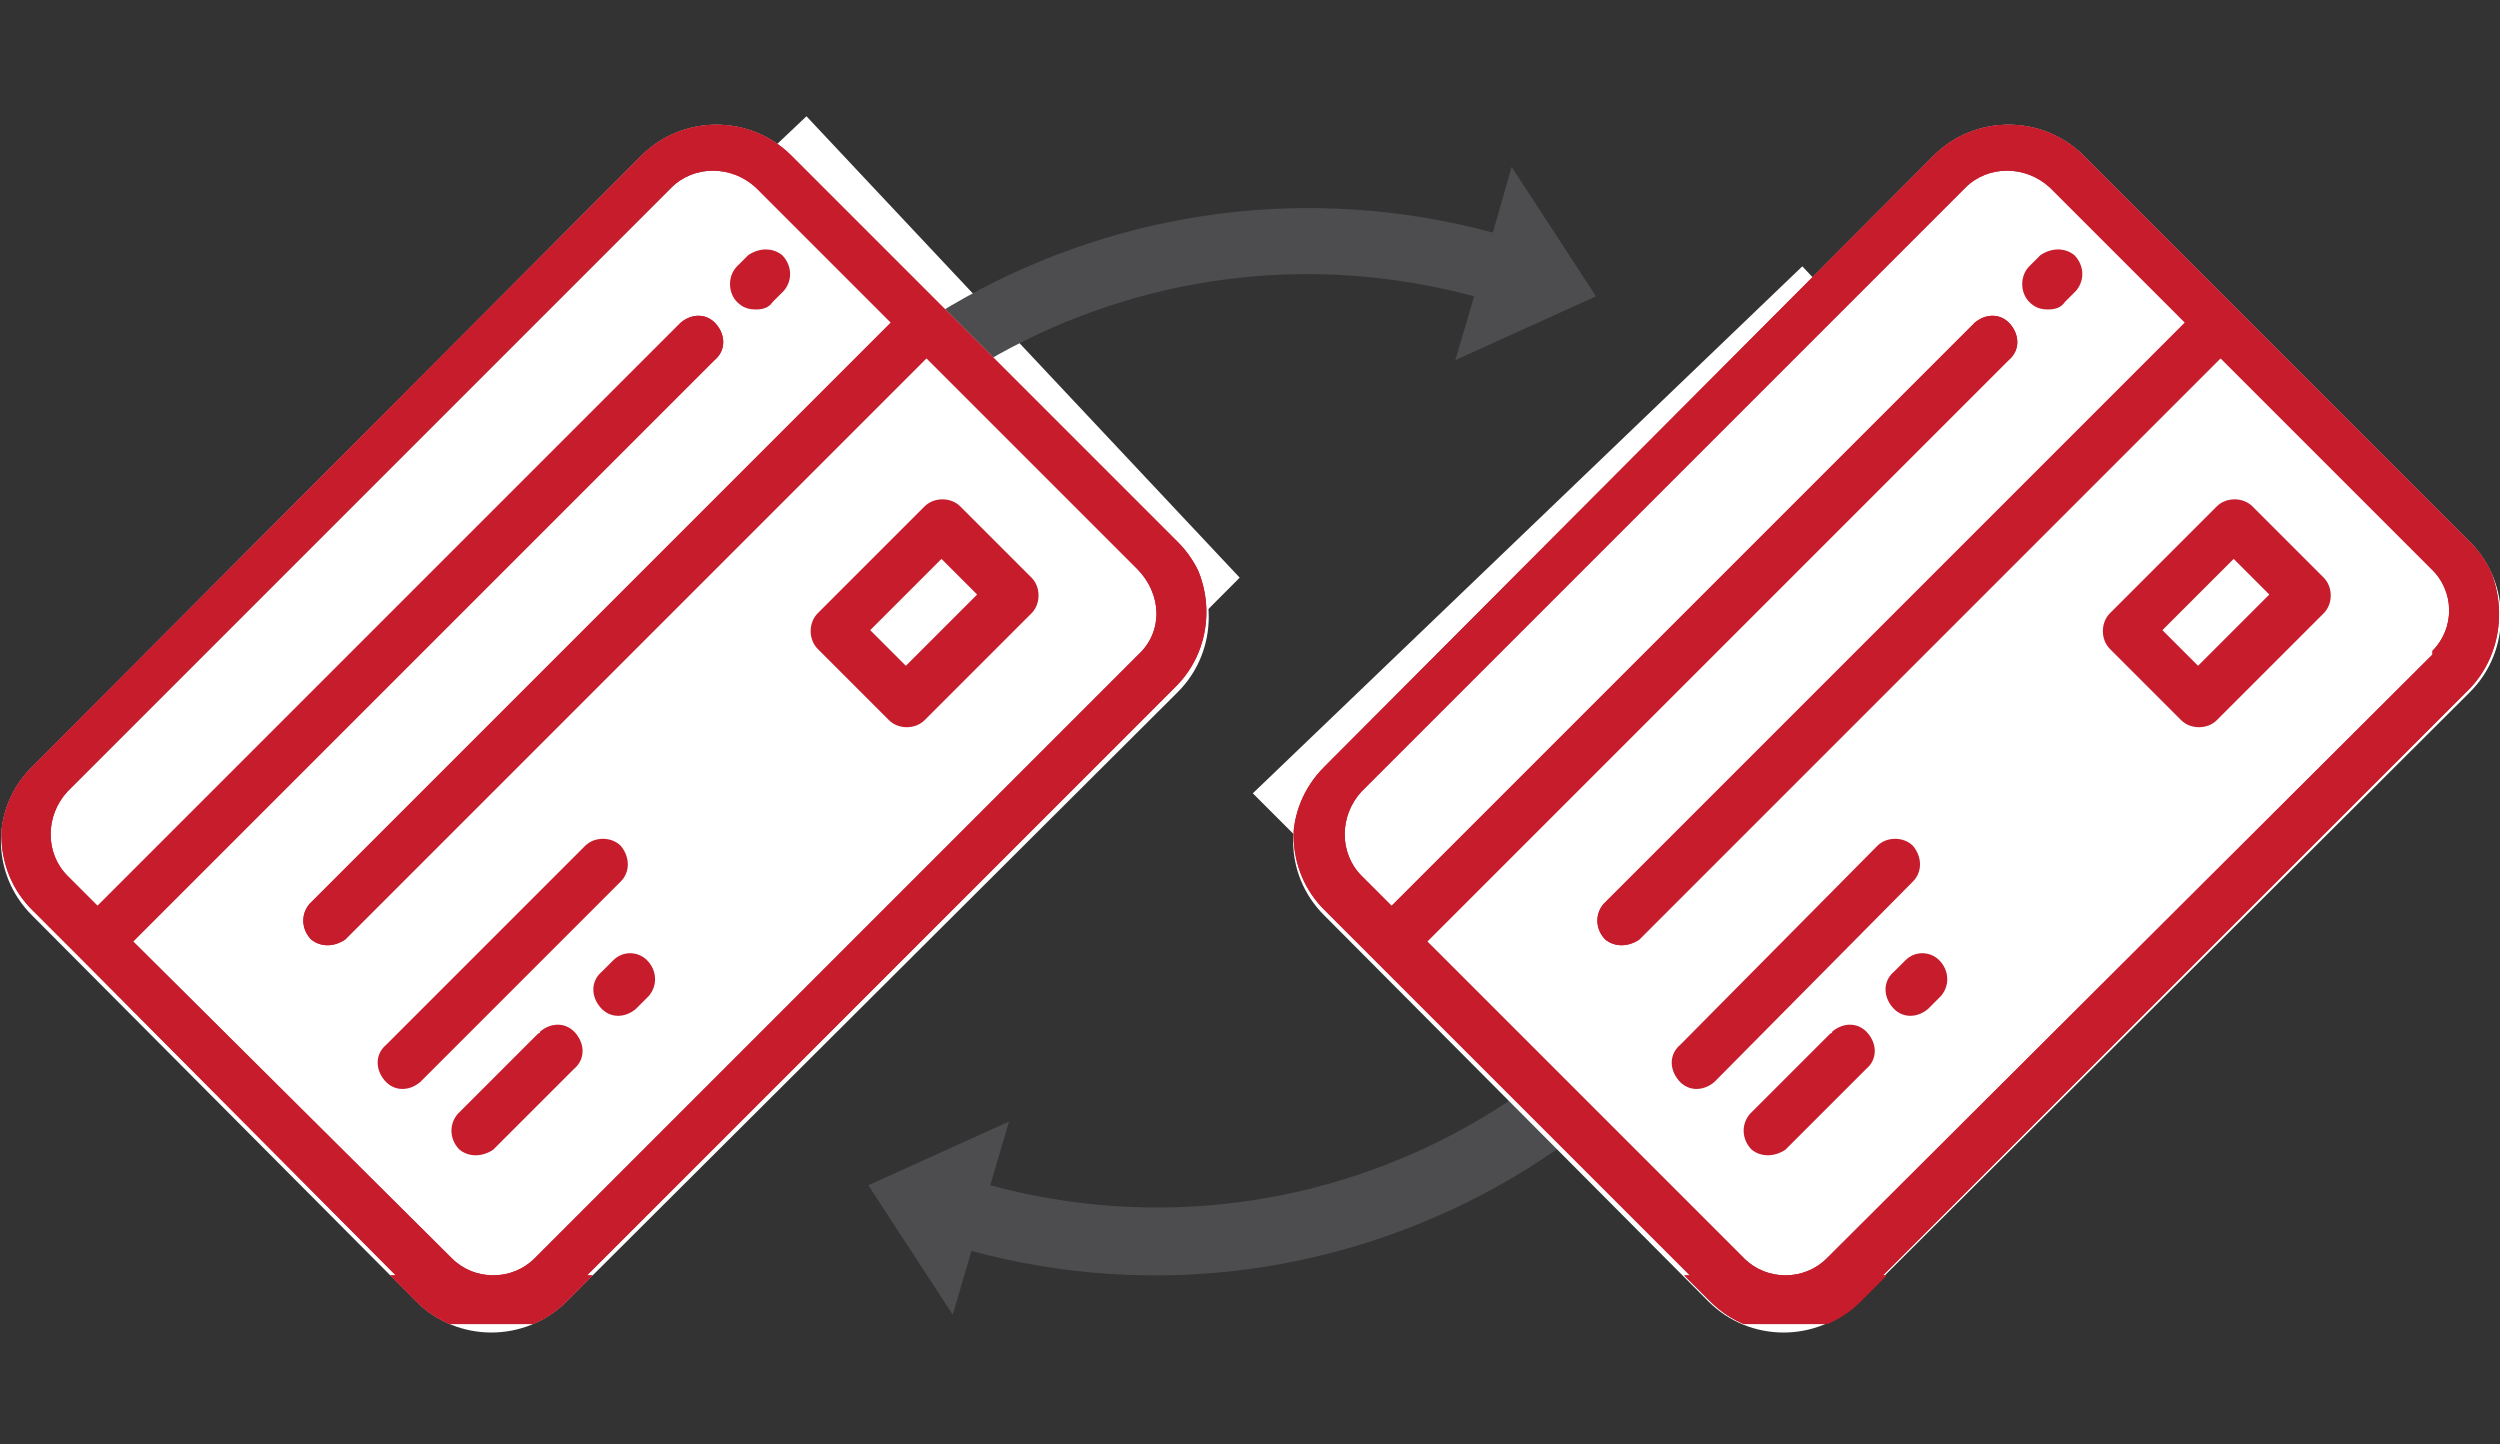
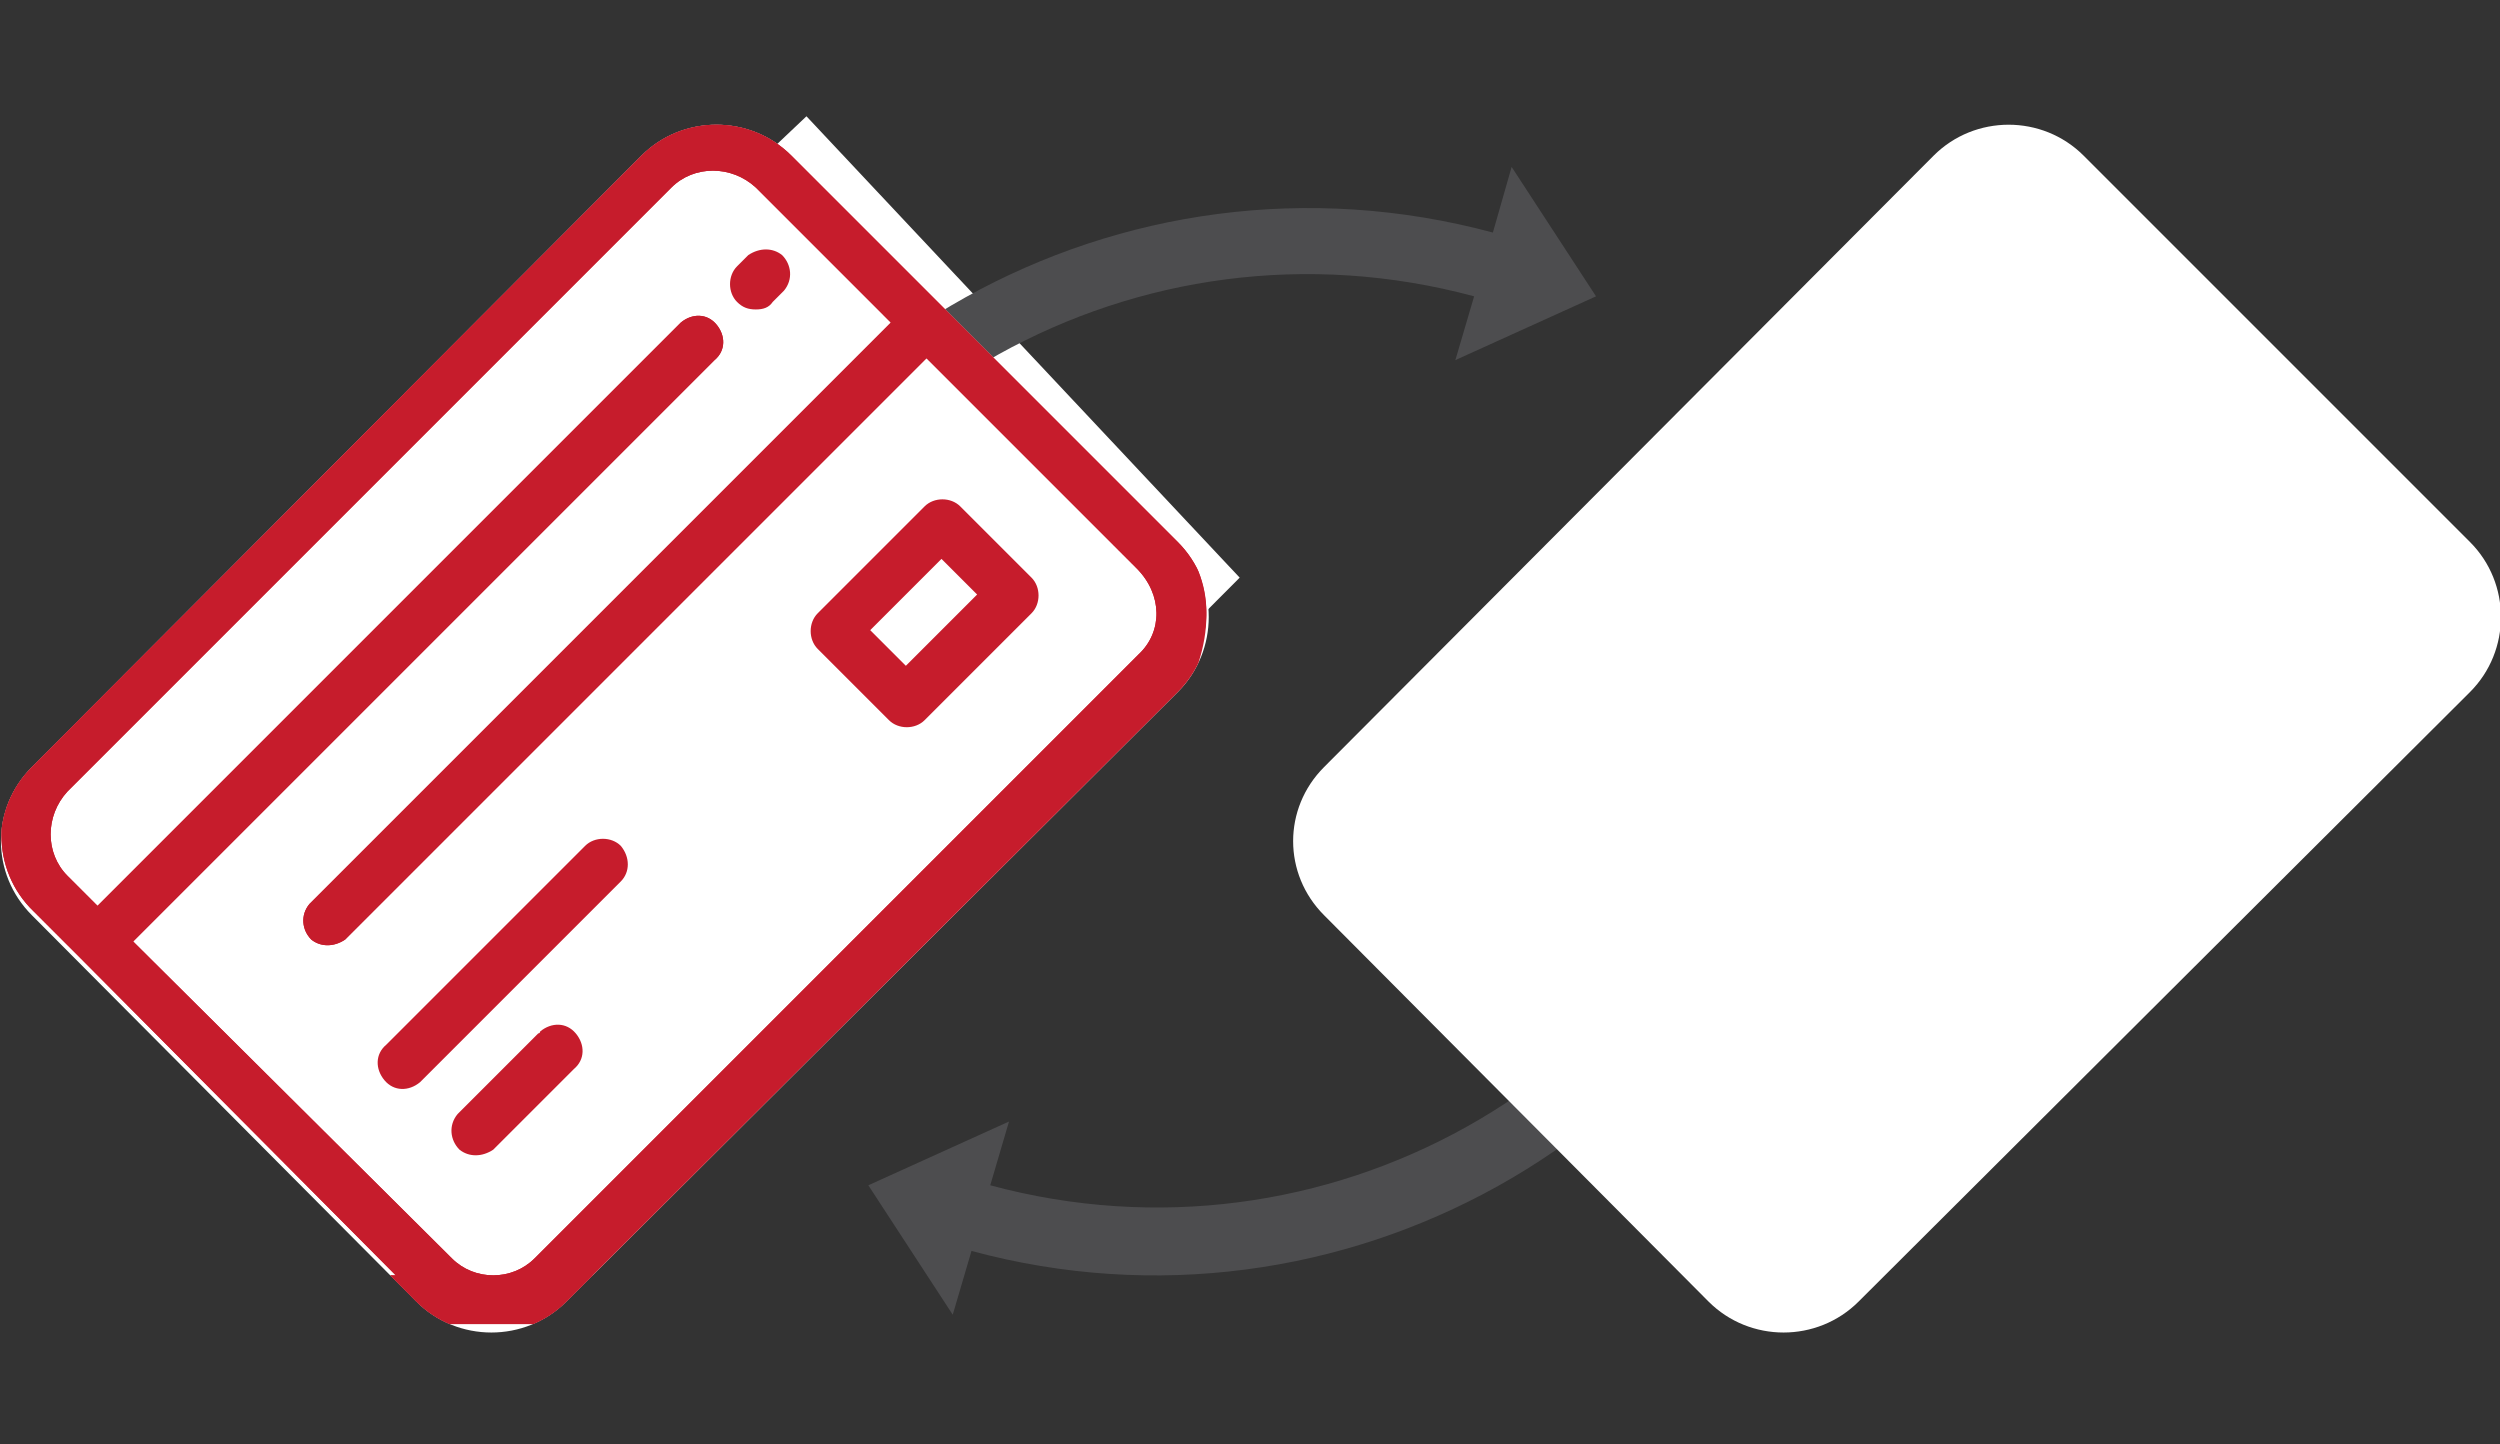
<svg xmlns="http://www.w3.org/2000/svg" xmlns:xlink="http://www.w3.org/1999/xlink" version="1.1" id="Layer_1" x="0px" y="0px" viewBox="0 0 133.3 77" style="enable-background:new 0 0 133.3 77;" xml:space="preserve">
  <rect x="0" y="0" width="133.3" height="77" fill="#333333" stroke="none" />
  <style type="text/css">
	.st0{fill:#FFFFFF;}
	.st1{fill:#4D4D4F;}
	.st2{clip-path:url(#SVGID_2_);}
	.st3{fill:#C61C2C;}
	.st4{clip-path:url(#SVGID_4_);}
</style>
  <title>card-to-card-transfer</title>
-   <polygon class="st0" points="119.2,38.8 91.6,67.1 66.8,42.3 96.1,14.2 " />
  <polygon class="st0" points="66.1,30.8 33.8,63.2 9,38.4 43,6.2 " />
  <path class="st1" d="M97.6,41.1l-3.4-1C88.9,57.8,70.6,68,52.8,63.2l1-3.4l-7.5,3.4l4.5,6.9l1-3.4C71.4,72,91.8,60.7,97.6,41.1z" />
  <path class="st1" d="M79.6,12.4c-19.7-5.3-40,6-45.8,25.5l3.4,1C42.5,21.2,60.8,11,78.6,15.8l-1,3.4l7.5-3.4l-4.5-6.9L79.6,12.4z" />
  <path class="st0" d="M70.6,40.9l32.5-32.6c2.2-2.2,5.8-2.2,8,0l20.6,20.6c2.2,2.2,2.2,5.8,0,8L99.1,69.4c-2.2,2.2-5.8,2.2-8,0  L70.6,48.8C68.4,46.6,68.4,43.1,70.6,40.9z" />
  <g>
    <defs>
-       <path id="SVGID_1_" d="M70.6,40.9l32.5-32.6c2.2-2.2,5.8-2.2,8,0l20.6,20.6c2.2,2.2,2.2,5.8,0,8L99.2,69.4c-2.2,2.2-5.8,2.2-8,0    L70.6,48.8C68.4,46.6,68.4,43.1,70.6,40.9z" />
-     </defs>
+       </defs>
    <clipPath id="SVGID_2_">
      <use xlink:href="#SVGID_1_" style="overflow:visible;" />
    </clipPath>
    <g class="st2">
      <path class="st3" d="M131.5,28.5L111.2,8.2c-2.3-2.3-6-2.3-8.2,0L70.7,40.4c-2.3,2.3-2.3,6,0,8.2l2.5,2.5l0,0L90.1,68h-2.3    c-0.7,0-1.3,0.6-1.3,1.3c0,0.7,0.6,1.3,1.3,1.3h26.8c0.7,0,1.3-0.6,1.3-1.3c0-0.7-0.6-1.3-1.3-1.3c0,0,0,0,0,0h-14.2l31.3-31.3    C133.8,34.5,133.8,30.8,131.5,28.5z M129.7,34.9L97.4,67.1c-0.6,0.6-1.4,0.9-2.2,0.9l0,0c-0.8,0-1.6-0.3-2.2-0.9L76.1,50.2l31-31    c0.6-0.5,0.6-1.3,0.1-1.9s-1.3-0.6-1.9-0.1c0,0-0.1,0.1-0.1,0.1l-31,31l-1.6-1.6c-1.2-1.2-1.2-3.2,0-4.5l32.2-32.2    c1.2-1.2,3.2-1.2,4.5,0l7.2,7.2l-31,31c-0.5,0.6-0.4,1.4,0.1,1.9c0.5,0.4,1.2,0.4,1.8,0l31-31l11.2,11.2c1.3,1.2,1.3,3.2,0.1,4.4    C129.7,34.9,129.7,34.9,129.7,34.9L129.7,34.9z" />
      <path class="st3" d="M131.5,28.5L111.2,8.2c-2.3-2.3-6-2.3-8.2,0L70.7,40.4c-2.3,2.3-2.3,6,0,8.2l2.5,2.5l0,0L90.1,68h-2.3    c-0.7,0-1.3,0.6-1.3,1.3c0,0.7,0.6,1.3,1.3,1.3h26.8c0.7,0,1.3-0.6,1.3-1.3c0-0.7-0.6-1.3-1.3-1.3c0,0,0,0,0,0h-14.2l31.3-31.3    C133.8,34.5,133.8,30.8,131.5,28.5z M129.7,34.9L97.4,67.1c-0.6,0.6-1.4,0.9-2.2,0.9l0,0c-0.8,0-1.6-0.3-2.2-0.9L76.1,50.2l31-31    c0.6-0.5,0.6-1.3,0.1-1.9s-1.3-0.6-1.9-0.1c0,0-0.1,0.1-0.1,0.1l-31,31l-1.6-1.6c-1.2-1.2-1.2-3.2,0-4.5l32.2-32.2    c1.2-1.2,3.2-1.2,4.5,0l7.2,7.2l-31,31c-0.5,0.6-0.4,1.4,0.1,1.9c0.5,0.4,1.2,0.4,1.8,0l31-31l11.2,11.2c1.3,1.2,1.3,3.2,0.1,4.4    C129.7,34.9,129.7,34.9,129.7,34.9L129.7,34.9z" />
      <path class="st3" d="M102,45.1c-0.5-0.5-1.4-0.5-1.9,0L89.6,55.7c-0.6,0.5-0.6,1.3-0.1,1.9s1.3,0.6,1.9,0.1c0,0,0.1-0.1,0.1-0.1    L102,47C102.5,46.5,102.5,45.7,102,45.1z" />
      <path class="st3" d="M97.6,55.1l-4.3,4.3c-0.5,0.6-0.4,1.4,0.1,1.9c0.5,0.4,1.2,0.4,1.8,0l4.3-4.3c0.6-0.5,0.6-1.3,0.1-1.9    s-1.3-0.6-1.9-0.1C97.7,55,97.7,55.1,97.6,55.1z" />
      <path class="st3" d="M101.6,51.2l-0.6,0.6c-0.6,0.5-0.6,1.3-0.1,1.9s1.3,0.6,1.9,0.1c0,0,0.1-0.1,0.1-0.1l0.6-0.6    c0.5-0.6,0.4-1.4-0.1-1.9C102.9,50.7,102.1,50.7,101.6,51.2z" />
      <path class="st3" d="M120.1,27c-0.5-0.5-1.4-0.5-1.9,0l-5.7,5.7c-0.5,0.5-0.5,1.4,0,1.9l3.8,3.8c0.5,0.5,1.4,0.5,1.9,0l5.7-5.7    c0.5-0.5,0.5-1.4,0-1.9L120.1,27z M117.2,35.5l-1.9-1.9l3.8-3.8l1.9,1.9L117.2,35.5z" />
      <path class="st3" d="M109.2,16.5c0.4,0,0.7-0.1,0.9-0.4l0.6-0.6c0.5-0.6,0.4-1.4-0.1-1.9c-0.5-0.4-1.2-0.4-1.8,0l-0.6,0.6    c-0.5,0.5-0.5,1.4,0,1.9C108.5,16.4,108.8,16.5,109.2,16.5z" />
      <path class="st0" d="M82.4,51.4L81.9,52c-0.5,0.6-0.4,1.4,0.1,1.9c0.5,0.4,1.2,0.4,1.8,0l0.6-0.6c0.6-0.5,0.6-1.3,0.1-1.9    s-1.3-0.6-1.9-0.1C82.5,51.3,82.5,51.4,82.4,51.4z" />
    </g>
  </g>
  <path class="st0" d="M1.7,40.9L34.2,8.3c2.2-2.2,5.8-2.2,8,0l20.6,20.6c2.2,2.2,2.2,5.8,0,8L30.2,69.4c-2.2,2.2-5.8,2.2-8,0  L1.7,48.8C-0.5,46.6-0.5,43.1,1.7,40.9z" />
  <g>
    <defs>
      <path id="SVGID_3_" d="M1.7,40.9L34.2,8.3c2.2-2.2,5.8-2.2,8,0l20.6,20.6c2.2,2.2,2.2,5.8,0,8L30.2,69.4c-2.2,2.2-5.8,2.2-8,0    L1.7,48.8C-0.5,46.6-0.5,43.1,1.7,40.9z" />
    </defs>
    <clipPath id="SVGID_4_">
      <use xlink:href="#SVGID_3_" style="overflow:visible;" />
    </clipPath>
    <g class="st4">
      <path class="st3" d="M62.6,28.5L42.3,8.2c-2.3-2.3-6-2.3-8.2,0L1.8,40.4c-2.3,2.3-2.3,6,0,8.2l2.5,2.5l0,0L21.1,68h-2.3    c-0.7,0-1.3,0.6-1.3,1.3c0,0.7,0.6,1.3,1.3,1.3h26.8c0.7,0,1.3-0.6,1.3-1.3c0-0.7-0.6-1.3-1.3-1.3c0,0,0,0,0,0H31.3l31.3-31.3    C64.9,34.5,64.9,30.8,62.6,28.5z M60.7,34.9L28.5,67.1c-0.6,0.6-1.4,0.9-2.2,0.9l0,0c-0.8,0-1.6-0.3-2.2-0.9L7.1,50.2l31-31    c0.6-0.5,0.6-1.3,0.1-1.9s-1.3-0.6-1.9-0.1c0,0-0.1,0.1-0.1,0.1l-31,31l-1.6-1.6c-1.2-1.2-1.2-3.2,0-4.5l32.2-32.2    c1.2-1.2,3.2-1.2,4.5,0l7.2,7.2l-31,31c-0.5,0.6-0.4,1.4,0.1,1.9c0.5,0.4,1.2,0.4,1.8,0l31-31l11.2,11.2    C62,31.7,62,33.7,60.7,34.9z" />
-       <path class="st3" d="M62.6,28.5L42.3,8.2c-2.3-2.3-6-2.3-8.2,0L1.8,40.4c-2.3,2.3-2.3,6,0,8.2l2.5,2.5l0,0L21.1,68h-2.3    c-0.7,0-1.3,0.6-1.3,1.3c0,0.7,0.6,1.3,1.3,1.3h26.8c0.7,0,1.3-0.6,1.3-1.3c0-0.7-0.6-1.3-1.3-1.3c0,0,0,0,0,0H31.3l31.3-31.3    C64.9,34.5,64.9,30.8,62.6,28.5z M60.7,34.9L28.5,67.1c-0.6,0.6-1.4,0.9-2.2,0.9l0,0c-0.8,0-1.6-0.3-2.2-0.9L7.1,50.2l31-31    c0.6-0.5,0.6-1.3,0.1-1.9s-1.3-0.6-1.9-0.1c0,0-0.1,0.1-0.1,0.1l-31,31l-1.6-1.6c-1.2-1.2-1.2-3.2,0-4.5l32.2-32.2    c1.2-1.2,3.2-1.2,4.5,0l7.2,7.2l-31,31c-0.5,0.6-0.4,1.4,0.1,1.9c0.5,0.4,1.2,0.4,1.8,0l31-31l11.2,11.2    C62,31.7,62,33.7,60.7,34.9z" />
+       <path class="st3" d="M62.6,28.5L42.3,8.2c-2.3-2.3-6-2.3-8.2,0L1.8,40.4c-2.3,2.3-2.3,6,0,8.2l2.5,2.5l0,0L21.1,68h-2.3    c-0.7,0-1.3,0.6-1.3,1.3c0,0.7,0.6,1.3,1.3,1.3h26.8c0-0.7-0.6-1.3-1.3-1.3c0,0,0,0,0,0H31.3l31.3-31.3    C64.9,34.5,64.9,30.8,62.6,28.5z M60.7,34.9L28.5,67.1c-0.6,0.6-1.4,0.9-2.2,0.9l0,0c-0.8,0-1.6-0.3-2.2-0.9L7.1,50.2l31-31    c0.6-0.5,0.6-1.3,0.1-1.9s-1.3-0.6-1.9-0.1c0,0-0.1,0.1-0.1,0.1l-31,31l-1.6-1.6c-1.2-1.2-1.2-3.2,0-4.5l32.2-32.2    c1.2-1.2,3.2-1.2,4.5,0l7.2,7.2l-31,31c-0.5,0.6-0.4,1.4,0.1,1.9c0.5,0.4,1.2,0.4,1.8,0l31-31l11.2,11.2    C62,31.7,62,33.7,60.7,34.9z" />
      <path class="st3" d="M33.1,45.1c-0.5-0.5-1.4-0.5-1.9,0L20.6,55.7c-0.6,0.5-0.6,1.3-0.1,1.9s1.3,0.6,1.9,0.1c0,0,0.1-0.1,0.1-0.1    L33.1,47C33.6,46.5,33.6,45.7,33.1,45.1z" />
      <path class="st3" d="M28.7,55.1l-4.3,4.3c-0.5,0.6-0.4,1.4,0.1,1.9c0.5,0.4,1.2,0.4,1.8,0l4.3-4.3c0.6-0.5,0.6-1.3,0.1-1.9    s-1.3-0.6-1.9-0.1C28.8,55,28.8,55.1,28.7,55.1z" />
-       <path class="st3" d="M32.7,51.2l-0.6,0.6c-0.6,0.5-0.6,1.3-0.1,1.9c0.5,0.6,1.3,0.6,1.9,0.1c0,0,0.1-0.1,0.1-0.1l0.6-0.6    c0.5-0.6,0.4-1.4-0.1-1.9C34,50.7,33.2,50.7,32.7,51.2z" />
      <path class="st3" d="M51.2,27c-0.5-0.5-1.4-0.5-1.9,0l-5.7,5.7c-0.5,0.5-0.5,1.4,0,1.9l3.8,3.8c0.5,0.5,1.4,0.5,1.9,0l5.7-5.7    c0.5-0.5,0.5-1.4,0-1.9L51.2,27z M48.3,35.5l-1.9-1.9l3.8-3.8l1.9,1.9L48.3,35.5z" />
      <path class="st3" d="M40.3,16.5c0.4,0,0.7-0.1,0.9-0.4l0.6-0.6c0.5-0.6,0.4-1.4-0.1-1.9c-0.5-0.4-1.2-0.4-1.8,0l-0.6,0.6    c-0.5,0.5-0.5,1.4,0,1.9C39.6,16.4,39.9,16.5,40.3,16.5z" />
      <path class="st0" d="M13.5,51.4L13,52c-0.5,0.6-0.4,1.4,0.1,1.9c0.5,0.4,1.2,0.4,1.8,0l0.6-0.6c0.6-0.5,0.6-1.3,0.1-1.9    s-1.3-0.6-1.9-0.1C13.6,51.3,13.6,51.4,13.5,51.4z" />
    </g>
  </g>
</svg>